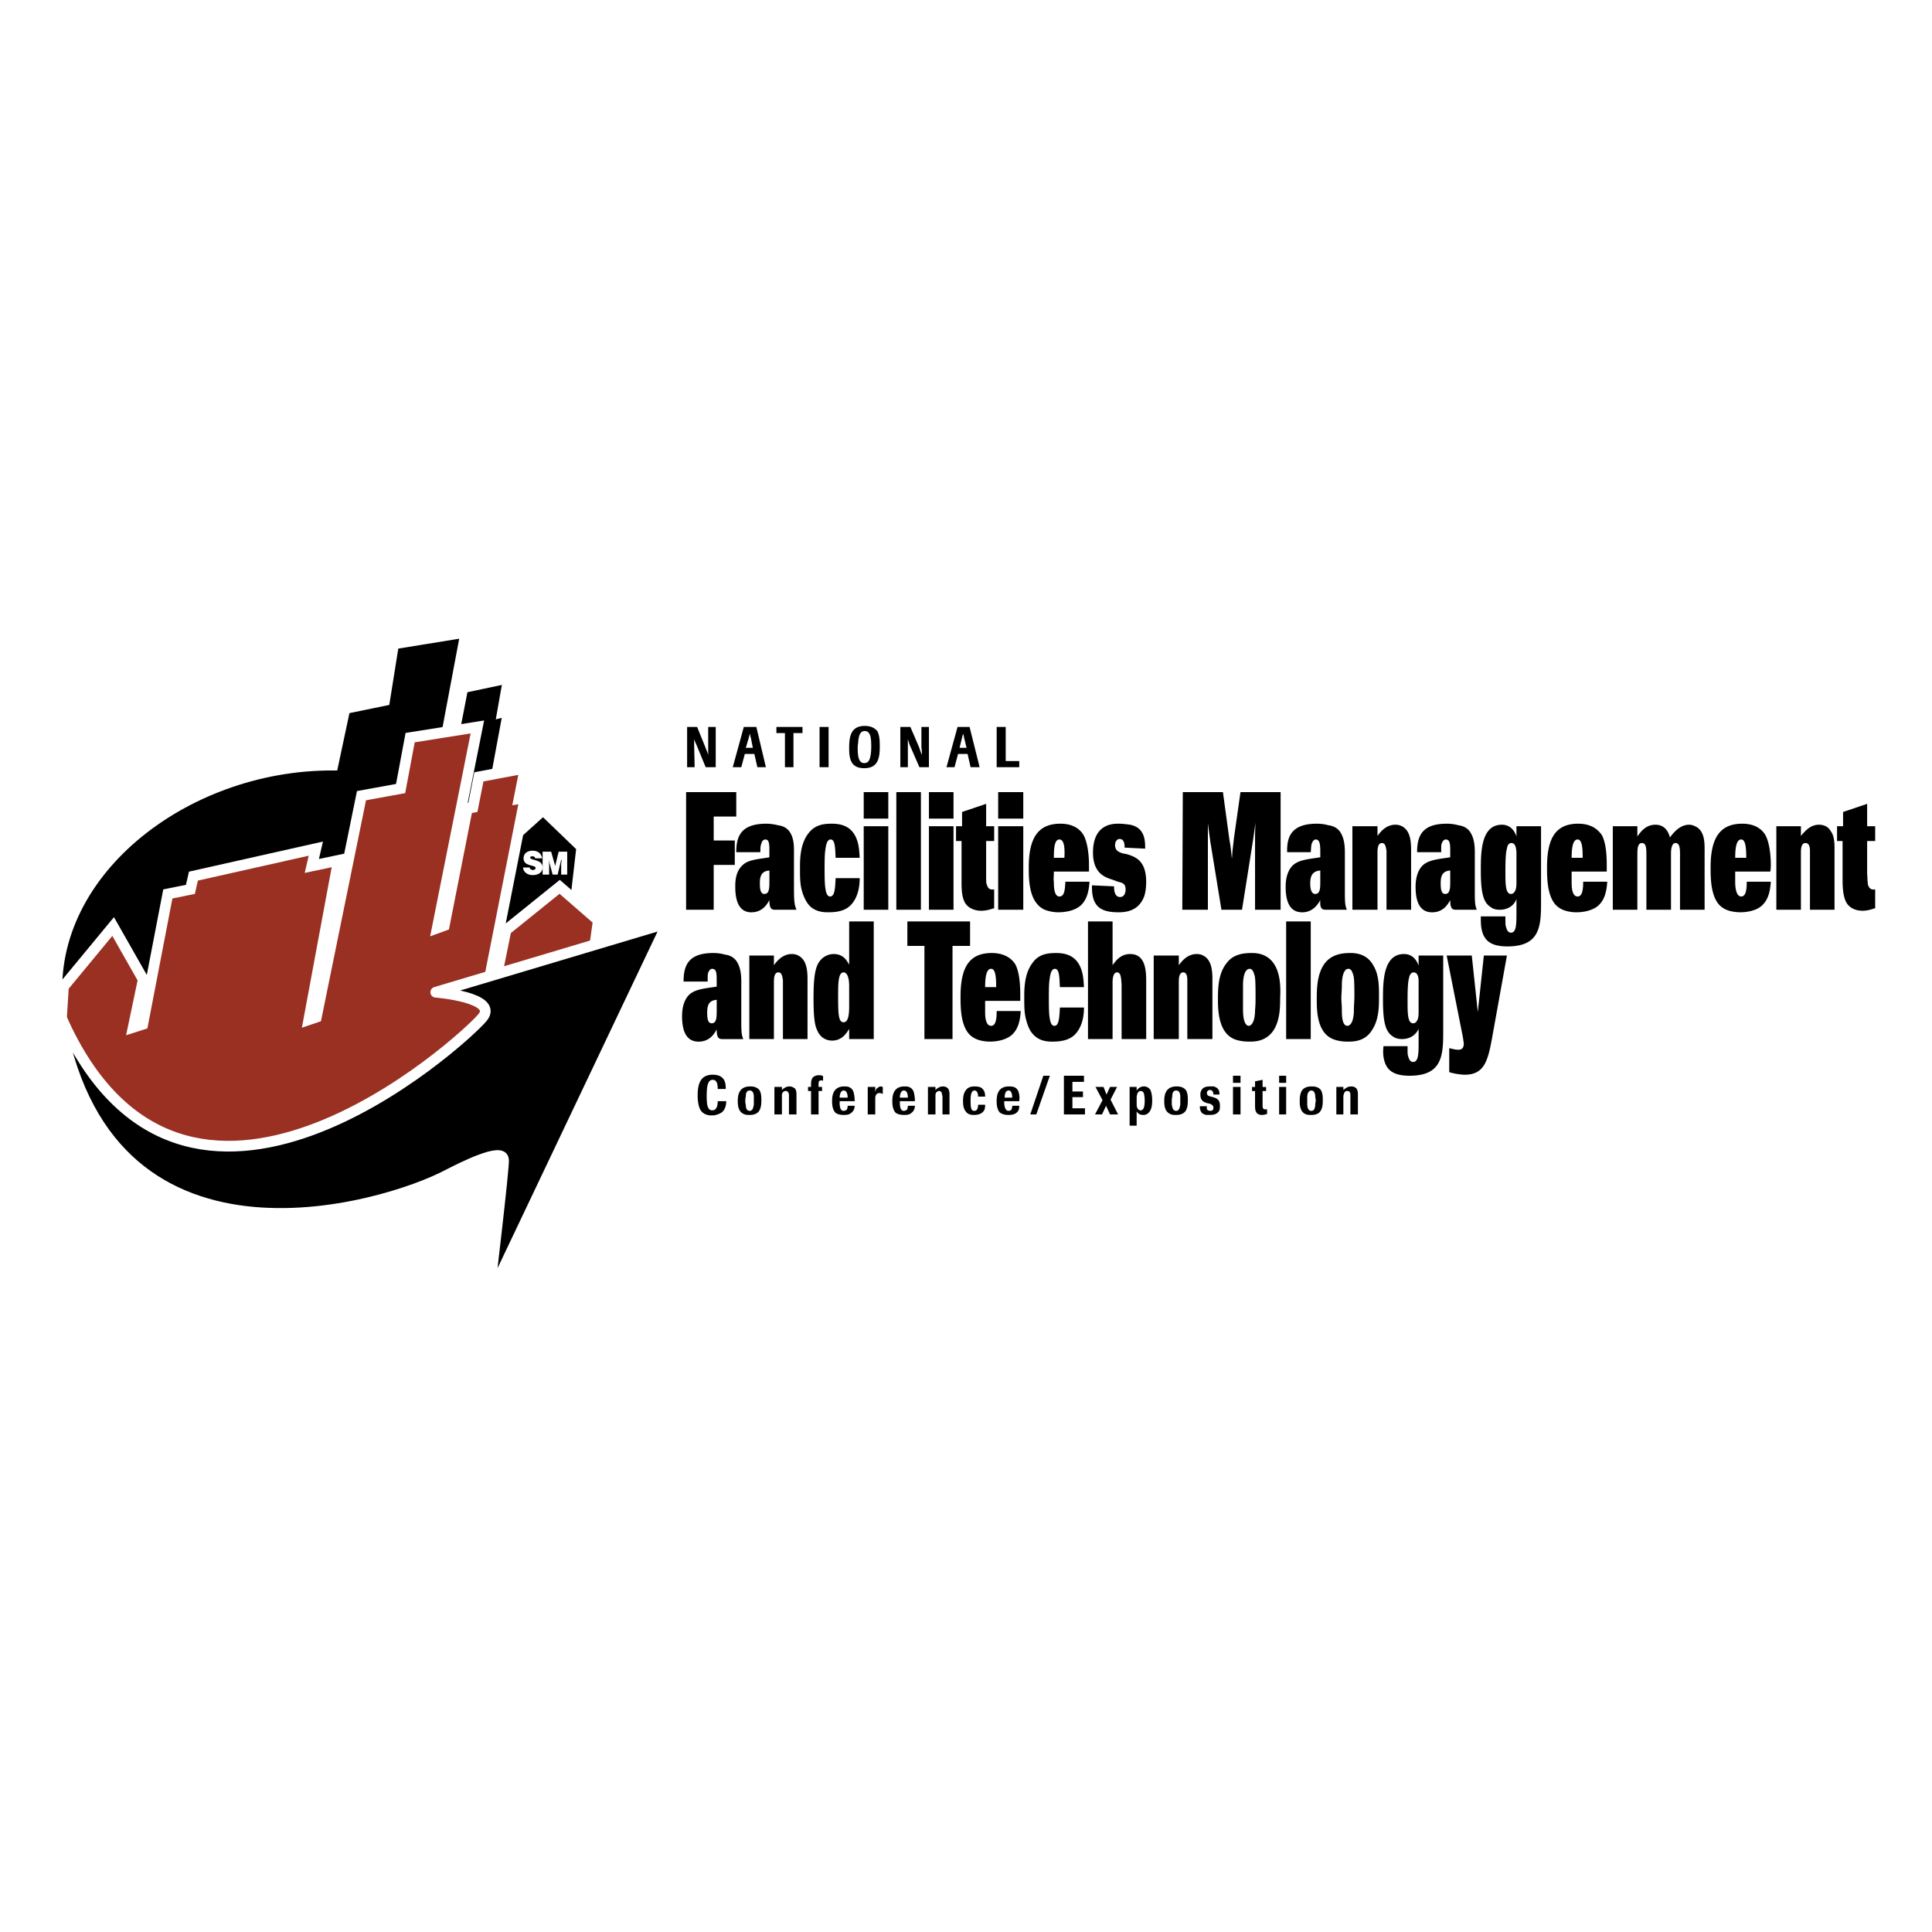
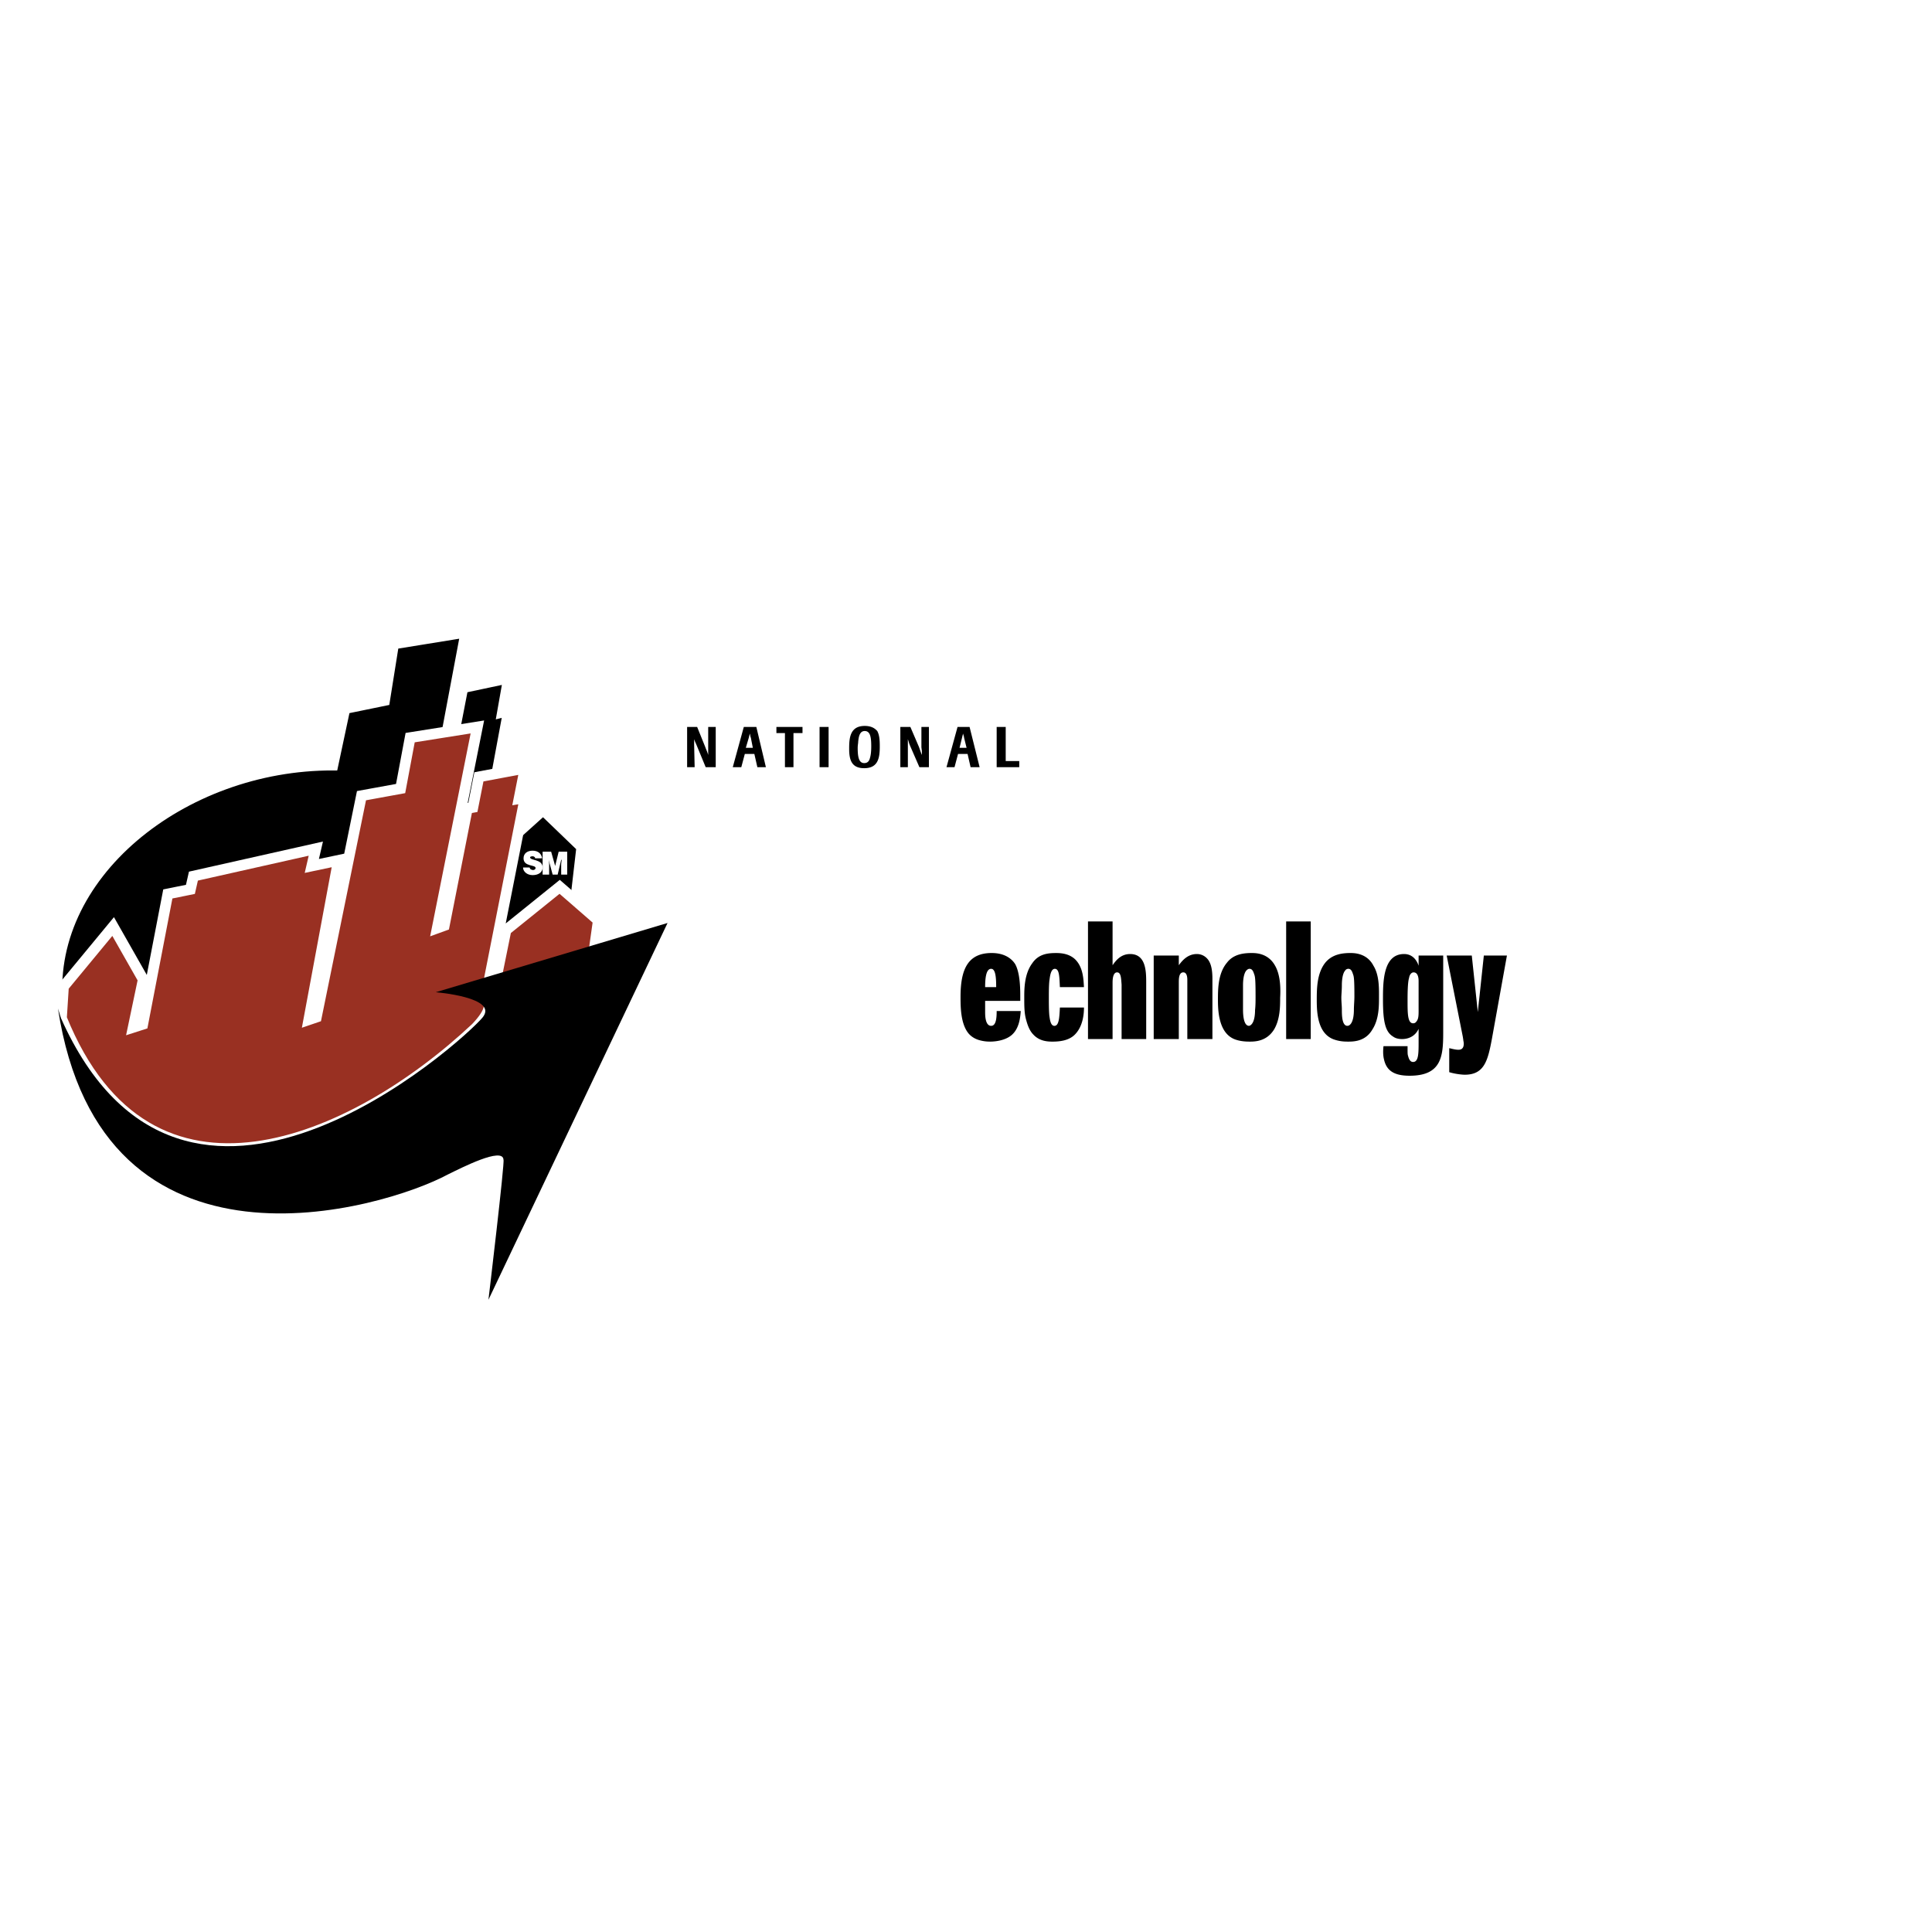
<svg xmlns="http://www.w3.org/2000/svg" width="2500" height="2500" viewBox="0 0 192.756 192.756">
  <path fill-rule="evenodd" clip-rule="evenodd" fill="#fff" d="M0 0h192.756v192.756H0V0z" />
-   <path d="M72.458 109.865c0 .254-.05.812-.45 1.117a1.79 1.79 0 0 1-1.001.305c-.15 0-.75 0-1.101-.508-.25-.406-.301-1.066-.301-1.473 0-1.117.25-2.082 1.502-2.082 1.302 0 1.302.965 1.302 1.422h-.801c0-.508-.1-.914-.5-.914-.5 0-.601.66-.601 1.625 0 .762.05 1.422.551 1.422.5 0 .55-.609.55-.914h.85zM75.21 109.764v.457c-.05.152-.05.457-.25.559-.05.051-.1.051-.15.051-.4 0-.4-.457-.4-.609-.05-.152-.05-.254-.05-.355 0-.152 0-.305.05-.457 0-.152 0-.457.2-.559.05-.051.15-.051.2-.051.351 0 .4.406.4.609v.355zm.751 0c0-.254 0-.711-.2-1.016-.3-.355-.751-.355-.901-.355-.15 0-.601 0-.901.305-.351.355-.351.914-.351 1.168 0 .559.1 1.117.701 1.32.15.051.3.051.5.051.15 0 .601 0 .901-.355.251-.357.251-.864.251-1.118zM79.465 111.186h-.751v-1.676-.305c0-.051-.05-.355-.3-.355-.101 0-.15 0-.2.051-.201.102-.201.305-.201.406v1.879h-.75v-2.742h.75v.305c.15-.152.401-.355.751-.355.3 0 .451.152.551.203.15.203.15.457.15.66v1.929zM81.668 111.186h-.751v-2.336h-.3v-.406h.3v-.203c0-.203 0-.457.15-.711.2-.203.4-.254.651-.254.25 0 .35.051.4.102v.457s-.1-.051-.2-.051c0 0-.05 0-.15.051s-.1.203-.1.406v.203h.35v.406h-.35v2.336zM83.771 109.51c0-.152.05-.711.4-.711.35 0 .4.457.4.711h-.8zm.8.812c0 .051 0 .254-.1.406-.1.051-.2.102-.3.102-.4 0-.4-.559-.4-.965h1.501c0-.102 0-.355-.05-.609-.05-.355-.15-.66-.551-.812-.15-.051-.3-.051-.451-.051-1.201 0-1.201 1.117-1.201 1.473 0 .203 0 .762.3 1.117.15.152.451.254.851.254.2 0 .55 0 .75-.203.301-.203.351-.559.351-.711h-.7v-.001zM87.325 111.186h-.751v-2.742h.751v.508c.05-.152.05-.254.149-.355.15-.102.25-.203.401-.203.1 0 .15.051.2.051v.711c-.05-.051-.2-.102-.351-.102 0 0-.1 0-.2.051-.2.152-.2.355-.2.559v1.522h.001zM89.777 109.51c0-.152.05-.711.4-.711.351 0 .401.457.401.711h-.801zm.801.812c0 .051 0 .254-.1.406-.101.051-.2.102-.301.102-.4 0-.4-.559-.4-.965h1.502c0-.102 0-.355-.05-.609-.05-.355-.15-.66-.55-.812-.15-.051-.301-.051-.451-.051-1.201 0-1.201 1.117-1.201 1.473 0 .203 0 .762.3 1.117.15.152.45.254.851.254.2 0 .551 0 .751-.203.3-.203.351-.559.351-.711h-.702v-.001zM94.733 111.186h-.701v-1.676c0-.102 0-.203-.05-.305 0-.051 0-.355-.301-.355-.05 0-.1 0-.15.051-.2.102-.2.305-.2.406v1.879h-.751v-2.742h.751v.305c.15-.152.4-.355.751-.355.3 0 .45.152.5.203.15.203.15.457.15.66v1.929h.001zM98.287 110.221c0 .102 0 .254-.051.457-.199.457-.65.559-1.051.559-.201 0-.551 0-.801-.305-.3-.355-.3-.812-.3-1.117 0-.203 0-.711.3-1.066.25-.355.702-.355.852-.355.449 0 .65.102.75.203.301.254.301.66.301.812h-.701c0-.305-.1-.609-.35-.609-.301 0-.401.355-.401 1.016 0 .203 0 .66.1.863.05.102.151.152.25.152.15 0 .25-.051.301-.152.049-.102.1-.203.1-.457h.701v-.001zM100.238 109.51c0-.152 0-.711.4-.711.301 0 .352.457.352.711h-.752zm.752.812c0 .051 0 .254-.1.406a.381.381 0 0 1-.252.102c-.4 0-.449-.559-.449-.965h1.502c0-.102.049-.355 0-.609-.051-.355-.15-.66-.551-.812-.201-.051-.352-.051-.502-.051-1.201 0-1.201 1.117-1.201 1.473 0 .203 0 .762.301 1.117.201.152.451.254.852.254.199 0 .551 0 .801-.203.301-.203.301-.559.301-.711h-.702v-.001zM103.393 111.186h-.602l1.303-3.86h.65l-1.351 3.86zM108.248 111.186h-2.102v-3.86h2.002v.61h-1.152v.964h1.051v.559h-1.051v1.117h1.252v.61zM111.551 111.186h-.801l-.4-.864-.401.864h-.699l.75-1.422-.701-1.321h.801l.3.762.35-.762h.701l-.65 1.27.75 1.473zM113.404 109.51c0-.152.049-.355.1-.457s.15-.203.301-.203c.301 0 .35.305.35.406.051.203.051.457.051.559 0 .711-.15.863-.25.914-.051.051-.102.051-.15.051-.25 0-.4-.254-.4-.559v-.711h-.002zm-.701 2.795h.701v-1.424c.1.152.25.355.65.355.1 0 .25 0 .4-.102.4-.254.5-.762.5-1.32s-.1-.863-.15-1.016a.75.75 0 0 0-.699-.406.805.805 0 0 0-.451.152c-.1.051-.15.152-.25.254v-.355h-.701v3.862zM117.758 109.764v.457c-.049.152-.049.457-.25.559-.049.051-.1.051-.15.051-.4 0-.4-.457-.449-.609v-.355c0-.152 0-.305.049-.457 0-.152 0-.457.201-.559.049-.051.15-.051.199-.051.352 0 .4.406.4.609v.355zm.752 0c0-.254 0-.711-.201-1.016-.299-.355-.75-.355-.9-.355s-.6 0-.9.305c-.352.355-.352.914-.352 1.168 0 .559.102 1.117.701 1.32.15.051.301.051.5.051.15 0 .602 0 .902-.355.25-.357.25-.864.25-1.118zM120.461 110.068c-.148-.051-.35-.102-.5-.254s-.199-.406-.199-.559 0-.305.1-.457c.15-.355.551-.406.852-.406h.4c.1.051.25.102.299.152.252.203.252.457.252.66h-.602c0-.152-.051-.457-.35-.457-.201 0-.301.152-.301.305 0 .254.199.305.4.355l.199.051c.15.051.352.102.502.254.199.203.199.457.199.609s0 .305-.049.457c-.201.355-.502.457-.951.457h-.4a2.575 2.575 0 0 1-.352-.152c-.25-.254-.25-.559-.25-.711h.701c0 .102-.051.254.049.355.051.051.15.102.301.102.25 0 .301-.152.301-.305 0-.254-.15-.305-.35-.406l-.251-.05zM123.016 107.326v.711h.75v-.711h-.75zm0 1.117v2.742h.75v-2.742h-.75zM125.969 108.85v1.27c0 .355 0 .559.25.559h.199v.457a1.46 1.46 0 0 1-.5.102c-.701 0-.701-.559-.701-.965v-1.422h-.301v-.406h.301v-.559l.752-.152v.711h.35v.406h-.35v-.001zM128.32 108.443v2.742h-.701v-2.742h.701zm0-1.117v.711h-.701v-.711h.701zM131.273 109.764c0 .152-.049.305-.049.457s-.051.457-.201.559c-.1.051-.15.051-.199.051-.352 0-.4-.457-.4-.609v-.355-.457c0-.152.049-.457.25-.559.049-.051.1-.051.15-.051.35 0 .4.406.4.609.001.101.049.253.049.355zm.702 0c0-.254 0-.711-.199-1.016-.252-.355-.752-.355-.902-.355s-.6 0-.9.305c-.301.355-.301.914-.301 1.168 0 .559.1 1.117.65 1.32.15.051.352.051.502.051.148 0 .65 0 .9-.355s.25-.864.25-1.118zM135.479 111.186h-.75v-1.676-.305c0-.051 0-.355-.301-.355-.051 0-.15 0-.201.051-.148.102-.148.305-.199.406v1.879h-.701v-2.742h.701v.305c.199-.152.4-.355.801-.355.301 0 .451.152.5.203.15.203.15.457.15.66v1.929zM71.206 90.765h-2.753V79.03h5.005v2.438h-2.252v2.388h2.103v2.438h-2.103v4.471zM76.763 87.869c0 .711 0 1.321-.5 1.321-.401 0-.451-.508-.451-1.067 0-.609.101-1.219.952-1.27v1.016h-.001zm2.452-2.641c0-.661.05-1.625-.501-2.336-.3-.356-.701-.509-1.101-.559a4.767 4.767 0 0 0-1.151-.152c-2.553 0-3.004 1.27-3.004 2.844h2.403c0-.66.05-.711.1-.863.1-.406.351-.406.4-.406.401 0 .401.508.401 1.219v.559l-.651.102c-1.102.152-1.652.305-2.052.711-.701.66-.701 1.676-.701 2.134 0 1.778.601 2.54 1.602 2.54 1.151 0 1.602-.864 1.802-1.219 0 .915.25.965.601.965h2.102c-.2-.458-.25-.864-.25-2.083v-3.456zM85.772 87.615c0 .508-.05 1.778-.851 2.642-.601.66-1.501.762-2.303.762-.5 0-1.301-.051-1.902-.711-.3-.355-.55-.863-.701-1.422-.2-.661-.2-1.423-.2-2.286 0-.813 0-2.337.801-3.403.701-.965 1.652-1.016 2.403-1.016.701 0 1.352.152 1.852.609.851.813.851 2.083.901 2.794H83.37c-.05-1.017-.05-1.829-.5-1.829s-.5.914-.55 1.219c-.05.508-.05 1.118-.05 1.728 0 .559 0 1.168.05 1.727.05.305.1 1.016.5 1.016.451 0 .5-.762.55-1.829h2.402v-.001zM88.626 82.434v8.331h-2.453v-8.331h2.453zm0-3.404v2.642h-2.453V79.03h2.453zM91.879 79.03v11.735h-2.452V79.03h2.452zM95.133 82.434v8.331H92.68v-8.331h2.453zm0-3.404v2.642H92.68V79.03h2.453zM98.387 83.907v3.251c0 .864 0 1.016.1 1.168.102.407.4.458.701.407v1.879c-.35.102-.75.254-1.301.254s-1.202-.204-1.552-.711c-.451-.66-.4-1.829-.4-2.54v-3.708h-.551v-1.473h.601v-1.422l2.403-.813v2.235h.801v1.473h-.802zM102.092 82.434v8.331h-2.504v-8.331h2.504zm0-3.404v2.642h-2.504V79.03h2.504zM105.145 85.583c0-.915.051-1.829.551-1.829s.551.914.5 1.829h-1.051zm1.15 2.387c-.049.661-.049 1.474-.6 1.474s-.551-1.067-.551-1.422c-.051-.356 0-.61 0-1.067h3.504v-.66c0-.813-.1-2.185-.551-2.997-.25-.406-.852-1.118-2.303-1.118-2.402 0-3.154 1.676-3.154 4.369 0 .965 0 2.692.852 3.658.301.355.65.559 1.051.66.352.102.701.152 1.053.152.551 0 1.551-.102 2.201-.661.752-.66.852-1.727.902-2.388h-2.404zM111.002 87.768c-.502-.153-1.002-.356-1.352-.762-.451-.508-.602-1.219-.602-1.93 0-2.896 2.002-2.896 2.553-2.896.4 0 .75.051 1.152.102 1.5.305 1.5 1.625 1.5 2.387l-2.051-.102c0-.254 0-.863-.502-.863-.25 0-.449.254-.449.609 0 .508.299.66.701.813l.5.102c.801.254 1.902.61 1.902 2.743 0 .509-.051 1.017-.201 1.474-.5 1.27-1.502 1.575-2.553 1.575-1.902 0-2.703-.661-2.652-2.692l2.201.102c0 .254 0 1.067.602 1.067.35 0 .551-.305.551-.762 0-.559-.301-.661-.752-.763l-.548-.204zM127.77 90.765h-2.553v-6.756c0-.812 0-1.168.051-1.931-.1.61-.15 1.067-.25 1.728l-1.102 6.959h-2.053l-1.102-6.756c-.1-.711-.15-1.066-.25-1.88v8.637h-2.553l.051-11.735h4.004l.65 4.775c.15.812.15 1.067.25 1.879.051-.915.102-1.168.201-2.083l.65-4.572h4.004v11.735h.002zM131.725 87.869c0 .711 0 1.321-.5 1.321-.4 0-.502-.508-.502-1.067 0-.609.15-1.219 1.002-1.27v1.016zm2.453-2.641c0-.661 0-1.625-.551-2.336-.301-.356-.701-.509-1.102-.559a4.184 4.184 0 0 0-1.15-.152c-2.504 0-3.004 1.27-2.955 2.844h2.354c.051-.66.051-.711.1-.863.15-.406.352-.406.4-.406.4 0 .451.508.451 1.219v.559l-.701.102c-1.051.152-1.602.305-2.053.711-.65.66-.701 1.676-.701 2.134 0 1.778.602 2.54 1.652 2.54 1.102 0 1.602-.864 1.803-1.219-.051.915.199.965.6.965h2.053c-.199-.458-.199-.864-.199-2.083v-3.456h-.001zM140.785 90.765h-2.453v-5.893c-.051-.153-.051-.762-.451-.762-.449 0-.449.66-.449 1.016v5.639h-2.504v-8.331h2.504v.965c.299-.407.85-1.118 1.801-1.118.502 0 .902.254 1.152.61.35.508.4 1.27.4 1.879v5.995zM144.689 87.869c0 .711 0 1.321-.502 1.321-.398 0-.449-.508-.449-1.067 0-.609.1-1.219.951-1.27v1.016zm2.454-2.641c0-.661 0-1.625-.551-2.336-.301-.356-.701-.509-1.102-.559a4.209 4.209 0 0 0-1.152-.152c-2.502 0-2.953 1.27-2.953 2.844h2.404c0-.66 0-.711.049-.863.15-.406.35-.406.4-.406.451 0 .451.508.451 1.219v.559l-.701.102c-1.051.152-1.602.305-2.053.711-.65.66-.701 1.676-.701 2.134 0 1.778.602 2.54 1.652 2.54 1.152 0 1.602-.864 1.803-1.219 0 .915.25.965.6.965h2.053c-.199-.458-.199-.864-.199-2.083v-3.456zM151.297 87.818c0 .559 0 .915-.201 1.168-.1.152-.199.203-.35.203-.551 0-.551-1.016-.551-2.235 0-.559 0-1.829.15-2.286.049-.355.199-.559.451-.559.35 0 .449.355.5.863v2.846h.001zm0-5.384v1.016c-.1-.305-.451-1.168-1.451-1.168-2.104 0-2.104 2.794-2.104 4.572 0 2.235.25 3.2 1.002 3.658.199.152.449.254.9.254.551 0 1.002-.203 1.301-.508.15-.153.252-.305.352-.559v1.321c0 1.168 0 2.032-.551 2.032-.25 0-.4-.203-.5-.609-.051-.203-.051-.203-.051-1.016h-2.453c0 .508 0 .965.1 1.371.252 1.118 1.002 1.626 2.553 1.626 3.154 0 3.355-1.88 3.355-4.268v-7.721h-2.453v-.001zM156.803 85.583c0-.915.1-1.829.6-1.829.451 0 .502.914.502 1.829h-1.102zm1.15 2.387c0 .661-.049 1.474-.551 1.474-.6 0-.6-1.067-.6-1.422v-1.067h3.504v-.66c0-.813-.051-2.185-.5-2.997-.301-.406-.902-1.118-2.354-1.118-2.402 0-3.104 1.676-3.104 4.369 0 .965 0 2.692.801 3.658.301.355.701.559 1.051.66.352.102.701.152 1.102.152.502 0 1.502-.102 2.152-.661.752-.66.852-1.727.902-2.388h-2.403zM170.068 90.765h-2.453v-5.436c0-.61 0-1.219-.451-1.219-.4 0-.449.711-.449 1.016v5.639h-2.453v-5.334c0-.762 0-1.321-.451-1.321s-.451.66-.451 1.27v5.385h-2.451v-8.331h2.451v1.016c.301-.407.801-1.168 1.803-1.168 1.102 0 1.352.965 1.451 1.27.65-.915 1.303-1.27 1.902-1.27.301 0 .5.101.701.203.852.458.852 1.575.852 2.336v5.944h-.001zM173.121 85.583c0-.915.1-1.829.602-1.829.449 0 .5.914.5 1.829h-1.102zm1.152 2.387c0 .661-.051 1.474-.551 1.474-.551 0-.602-1.067-.602-1.422v-1.067h3.504c.051-.355.051-.457.051-.66 0-.813-.102-2.185-.551-2.997-.25-.406-.852-1.118-2.303-1.118-2.402 0-3.154 1.676-3.154 4.369 0 .965 0 2.692.801 3.658.301.355.701.559 1.051.66a4.4 4.4 0 0 0 1.102.152c.502 0 1.553-.102 2.152-.661.752-.66.852-1.727.902-2.388h-2.402zM183.031 90.765h-2.451v-5.893c0-.153 0-.762-.451-.762s-.451.66-.451 1.016v5.639h-2.451v-8.331h2.451v.965c.352-.407.902-1.118 1.803-1.118.551 0 .951.254 1.15.61.4.508.4 1.27.4 1.879v5.995zM186.285 83.907v3.251c.051.864.051 1.016.102 1.168.15.407.4.458.699.407v1.879c-.35.102-.75.254-1.25.254-.602 0-1.201-.204-1.553-.711-.449-.66-.449-1.829-.449-2.54v-3.708h-.551v-1.473h.6v-1.422l2.402-.813v2.235h.801v1.473h-.801zM71.506 100.771c0 .711 0 1.322-.5 1.322-.4 0-.45-.51-.45-1.068 0-.609.1-1.219.951-1.27v1.016h-.001zm2.453-2.64c0-.66 0-1.625-.551-2.337-.3-.356-.701-.508-1.102-.559a4.19 4.19 0 0 0-1.151-.152c-2.503 0-2.954 1.27-2.954 2.845h2.403c0-.66 0-.711.05-.863.15-.406.35-.406.4-.406.45 0 .45.508.45 1.219v.559l-.7.102c-1.052.152-1.602.305-2.053.711-.651.66-.701 1.676-.701 2.135 0 1.777.601 2.539 1.652 2.539 1.151 0 1.602-.863 1.802-1.219 0 .914.25.965.601.965h2.053c-.2-.457-.2-.863-.2-2.084v-3.455h.001zM80.567 103.668h-2.453v-5.893c-.05-.152-.05-.762-.45-.762-.451 0-.451.66-.451 1.016v5.639H74.76v-8.332h2.453v.965c.3-.406.851-1.118 1.802-1.118.5 0 .901.254 1.151.61.351.508.4 1.271.4 1.88v5.995h.001zM84.721 100.416c0 .66-.05 1.576-.55 1.576s-.551-.713-.551-2.541c0-1.32 0-2.438.551-2.438.25 0 .55.305.55 1.371v2.032zm2.453-8.483h-2.453v4.318c-.25-.457-.601-1.067-1.552-1.067-.2 0-1.051.051-1.551.965-.401.763-.451 2.032-.451 3.556 0 1.932.15 2.643.35 3.049.3.762.901 1.066 1.502 1.066 1.001 0 1.452-.762 1.702-1.168v1.016h2.453V91.933zM95.033 103.668H92.23v-9.296h-1.702v-2.439h6.257v2.439h-1.752v9.296z" fill-rule="evenodd" clip-rule="evenodd" />
  <path d="M98.287 98.486c0-.914.1-1.828.6-1.828.451 0 .502.914.502 1.828h-1.102zm1.151 2.387c0 .66-.049 1.475-.551 1.475-.6 0-.6-1.068-.6-1.373v-1.117h3.504v-.609c0-.812-.051-2.234-.5-3.048-.252-.406-.902-1.118-2.354-1.118-2.403 0-3.104 1.677-3.104 4.369 0 .965 0 2.693.801 3.658.3.355.701.559 1.051.66.352.102.701.152 1.102.152.5 0 1.502-.102 2.152-.66.752-.66.852-1.729.9-2.389h-2.401zM108.148 100.518c0 .508-.051 1.779-.852 2.643-.602.66-1.551.762-2.303.762-.5 0-1.301-.051-1.902-.711-.35-.355-.551-.863-.701-1.422-.199-.662-.199-1.424-.199-2.287 0-.812 0-2.336.801-3.403.65-.965 1.652-1.016 2.402-1.016.701 0 1.352.152 1.852.609.852.814.852 2.083.902 2.794h-2.402c-.051-1.016-.051-1.828-.502-1.828-.449 0-.5.914-.551 1.219-.049.508-.049 1.117-.049 1.727 0 .559 0 1.168.049 1.727.051.307.102 1.018.502 1.018.449 0 .5-.764.551-1.83h2.402v-.002zM114.355 103.668h-2.453v-5.436c-.051-.609-.051-1.219-.451-1.219s-.449.66-.449 1.016v5.639h-2.453V91.933h2.453v4.369c.35-.508.85-1.118 1.752-1.118 1.551 0 1.602 1.677 1.602 2.794v5.69h-.001zM120.963 103.668h-2.504v-5.893c0-.152 0-.762-.4-.762-.449 0-.449.66-.449 1.016v5.639h-2.504v-8.332h2.504v.965c.299-.406.85-1.118 1.801-1.118.5 0 .902.254 1.152.61.35.508.4 1.271.4 1.88v5.995zM125.268 99.4c0 .457 0 .914-.051 1.371 0 .406-.049 1.17-.4 1.475a.38.38 0 0 1-.199.102c-.551 0-.602-1.119-.602-1.627v-1.168-1.27c0-.406.051-1.168.352-1.473.1-.102.199-.152.299-.152.301 0 .4.355.451.508.099.254.15.457.15 2.234zm2.453.153c.049-.863.049-2.234-.502-3.2-.699-1.27-1.951-1.27-2.352-1.27-.752 0-1.803.102-2.453.965-.9 1.067-.9 2.642-.9 3.759 0 1.27.15 3.354 1.752 3.912.449.152.9.203 1.4.203.502 0 1.703 0 2.453-1.219.602-1.015.602-2.338.602-3.15zM130.773 91.933v11.735h-2.453V91.933h2.453zM135.129 99.4c0 .457-.051.914-.051 1.371 0 .406-.051 1.17-.4 1.475a.38.38 0 0 1-.25.102c-.551 0-.551-1.119-.551-1.627 0-.406-.051-.762-.051-1.168 0-.355.051-.711.051-1.27 0-.406.051-1.168.35-1.473.051-.102.201-.152.301-.152.301 0 .4.355.451.508.099.254.15.457.15 2.234zm2.453.153c0-.863.049-2.234-.551-3.2-.652-1.27-1.953-1.27-2.303-1.27-.752 0-1.803.102-2.504.965-.85 1.067-.85 2.642-.85 3.759 0 1.27.1 3.354 1.75 3.912.451.152.852.203 1.352.203.551 0 1.754 0 2.453-1.219.653-1.015.653-2.338.653-3.15zM141.535 100.721c0 .559 0 .916-.199 1.17-.102.152-.201.203-.352.203-.551 0-.551-1.018-.551-2.236 0-.559 0-1.828.15-2.285.051-.355.25-.559.451-.559.35 0 .5.355.5.863v2.844h.001zm0-5.385v1.016c-.1-.305-.449-1.168-1.451-1.168-2.104 0-2.104 2.794-2.104 4.572 0 2.236.252 3.201 1.002 3.658.201.152.5.254.9.254.551 0 1.002-.203 1.303-.508.15-.152.25-.305.35-.508v1.27c0 1.168 0 2.031-.551 2.031-.25 0-.4-.203-.5-.609-.051-.152-.051-.203-.051-.965h-2.402c-.051.457-.051.914.051 1.32.25 1.117 1 1.627 2.553 1.627 3.154 0 3.354-1.881 3.354-4.268v-7.722h-2.454zM150.346 95.336l-1.502 8.332c-.4 2.133-.75 3.557-2.703 3.557-.199 0-.9-.053-1.551-.254v-2.389c.1 0 .549.152.9.152.15 0 .551 0 .551-.609 0-.152-.051-.305-.051-.406l-.049-.305-1.604-8.078h2.504l.6 5.638.602-5.638h2.303zM71.407 76.541h-1.001l-.901-2.184c-.101-.254-.15-.305-.25-.61v.559l.05 2.235h-.751v-4.013h1.001l.801 1.981c.15.407.201.458.301.813v-2.794h.751v4.013h-.001zM74.41 74.61l.3-1.016.1-.406c.05.203.05.305.101.406l.2 1.016h-.701zm1.051-2.082H74.21l-1.101 4.013h.851l.351-1.32h.951l.3 1.32h.851l-.952-4.013zM79.165 76.541h-.851v-3.404h-.851v-.609h2.603v.609h-.901v3.404zM82.669 72.528v4.013h-.901v-4.013h.901zM86.924 74.458c0 .559-.05.864-.1 1.067-.05.152-.1.609-.601.609-.551 0-.651-.66-.651-1.524 0-.254.05-.457.05-.609.05-.508.15-1.067.65-1.067.552 0 .652.609.652 1.524zm.851.051c0-.458 0-1.118-.25-1.575-.15-.152-.451-.508-1.252-.508-1.501 0-1.552 1.27-1.552 2.286 0 1.118.25 1.931 1.502 1.931 1.352 0 1.552-.966 1.552-2.134zM92.68 76.541h-.951l-.951-2.184c-.1-.254-.1-.305-.2-.61v2.794h-.751v-4.013h1.001l.851 1.981c.15.407.15.458.3.813 0-.305 0-.406-.05-.762v-2.032h.75v4.013h.001zM95.734 74.61l.25-1.016.1-.406c.05.203.101.305.101.406l.25 1.016h-.701zm1.001-2.082h-1.201l-1.102 4.013h.801l.351-1.32h.951l.301 1.32h.901l-1.002-4.013zM101.691 76.541h-2.253v-4.013h.902v3.403h1.351v.61zM55.739 104.43l2.303-19.914-3.854-3.708-5.306 4.775-1.301 6.197-.751.203 3.904-21.082-.601.152.601-3.403-4.605.965-.601 3.353-.551.152-2.303 11.938-.2.305 4.004-21.285-7.208 1.168-.951 5.639-3.904.812-1.201 5.639c-15.068-.049-28.983 11.025-27.431 24.283l49.956 3.811z" fill-rule="evenodd" clip-rule="evenodd" />
  <path d="M55.739 104.43l2.303-19.914-3.854-3.708-5.306 4.775-1.301 6.197-.751.203 3.904-21.082-.601.152.601-3.403-4.555.965-.65 3.353-.551.152-2.303 11.887-.2.355 4.004-21.285-7.208 1.168-.901 5.639-3.955.812-1.201 5.639c-15.017-.048-28.933 11.026-27.431 24.284" fill="none" stroke="#fff" stroke-width="1.067" stroke-miterlimit="2.613" />
  <path d="M59.243 95.032l.45-3.2-3.854-3.353-5.356 4.317-1.001 4.928-.701.152 3.554-18.288-.551.101.601-3.047-4.605.863-.601 3.048-.551.102-2.303 11.684-.75.254 4.004-20.065-6.657 1.066-.951 5.08-3.955.711-4.455 22.097-.751.256 2.954-15.901-2.653.559.4-1.728-12.213 2.743-.3 1.321-2.253.457-2.503 13.005-.951.305 1.001-4.775-3.053-5.284-4.905 5.995-.25 3.148c8.759 21.539 29.283 12.346 41.396.967 3.354-3.506-.801-3.15-.35-3.709l12.113-3.809z" fill-rule="evenodd" clip-rule="evenodd" fill="#993022" />
  <path d="M59.243 95.032l.45-3.2-3.854-3.353-5.356 4.317-1.001 4.928-.701.152 3.604-18.288-.601.101.601-3.047-4.605.863-.601 3.048-.551.102-2.303 11.684-.701.254 4.004-20.065-6.707 1.066-.951 5.08-3.904.711-4.505 22.097-.751.256 2.954-15.901-2.653.559.4-1.728-12.213 2.743-.3 1.321-2.253.457-2.503 13.005-.951.305 1.001-4.775-3.003-5.284-4.955 5.995-.201 3.148c8.709 21.539 29.233 12.346 41.347.967 3.354-3.506-.801-3.15-.35-3.709l12.113-3.809" fill="none" stroke="#fff" stroke-width="1.067" stroke-miterlimit="2.613" />
  <path d="M5.783 100.619c4.354 28.5 32.586 19.965 38.894 16.561 1.352-.66 5.506-2.793 5.556-1.473.15.152-1.501 13.971-1.501 13.971l17.87-37.592-23.126 6.909s6.357.508 4.655 2.539c-2.002 2.389-29.734 27.586-42.047.051l-.301-.966z" fill-rule="evenodd" clip-rule="evenodd" />
-   <path d="M5.783 100.619c4.354 28.5 32.586 19.965 38.943 16.561 1.302-.66 5.456-2.793 5.506-1.473.15.152-1.501 13.971-1.501 13.971l17.87-37.592-23.126 6.909s6.357.508 4.655 2.539c-2.002 2.389-29.734 27.586-41.998.051l-.349-.966" fill="none" stroke="#fff" stroke-width="1.067" stroke-linecap="round" stroke-linejoin="round" stroke-miterlimit="2.613" />
  <path d="M53.386 85.634c0-.102-.05-.152-.1-.152-.05-.051-.1-.051-.15-.051-.15 0-.25.051-.25.102 0 .356 1.252.152 1.252 1.016 0 .508-.451.762-1.001.762-.55 0-.951-.355-.951-.762h.65c.05.102.05.152.15.203.05 0 .1.051.2.051.15 0 .25-.102.25-.203 0-.355-1.201-.102-1.201-.965 0-.508.4-.762.901-.762.601 0 .901.355.951.762h-.701v-.001z" fill-rule="evenodd" clip-rule="evenodd" fill="#fff" />
  <path fill-rule="evenodd" clip-rule="evenodd" fill="#fff" d="M54.137 87.259v-2.286h.851l.4 1.423.351-1.423h.851v2.286h-.601V86.193l.05-.407h-.05l-.351 1.473h-.5l-.4-1.473.05.356v1.117h-.651z" />
</svg>